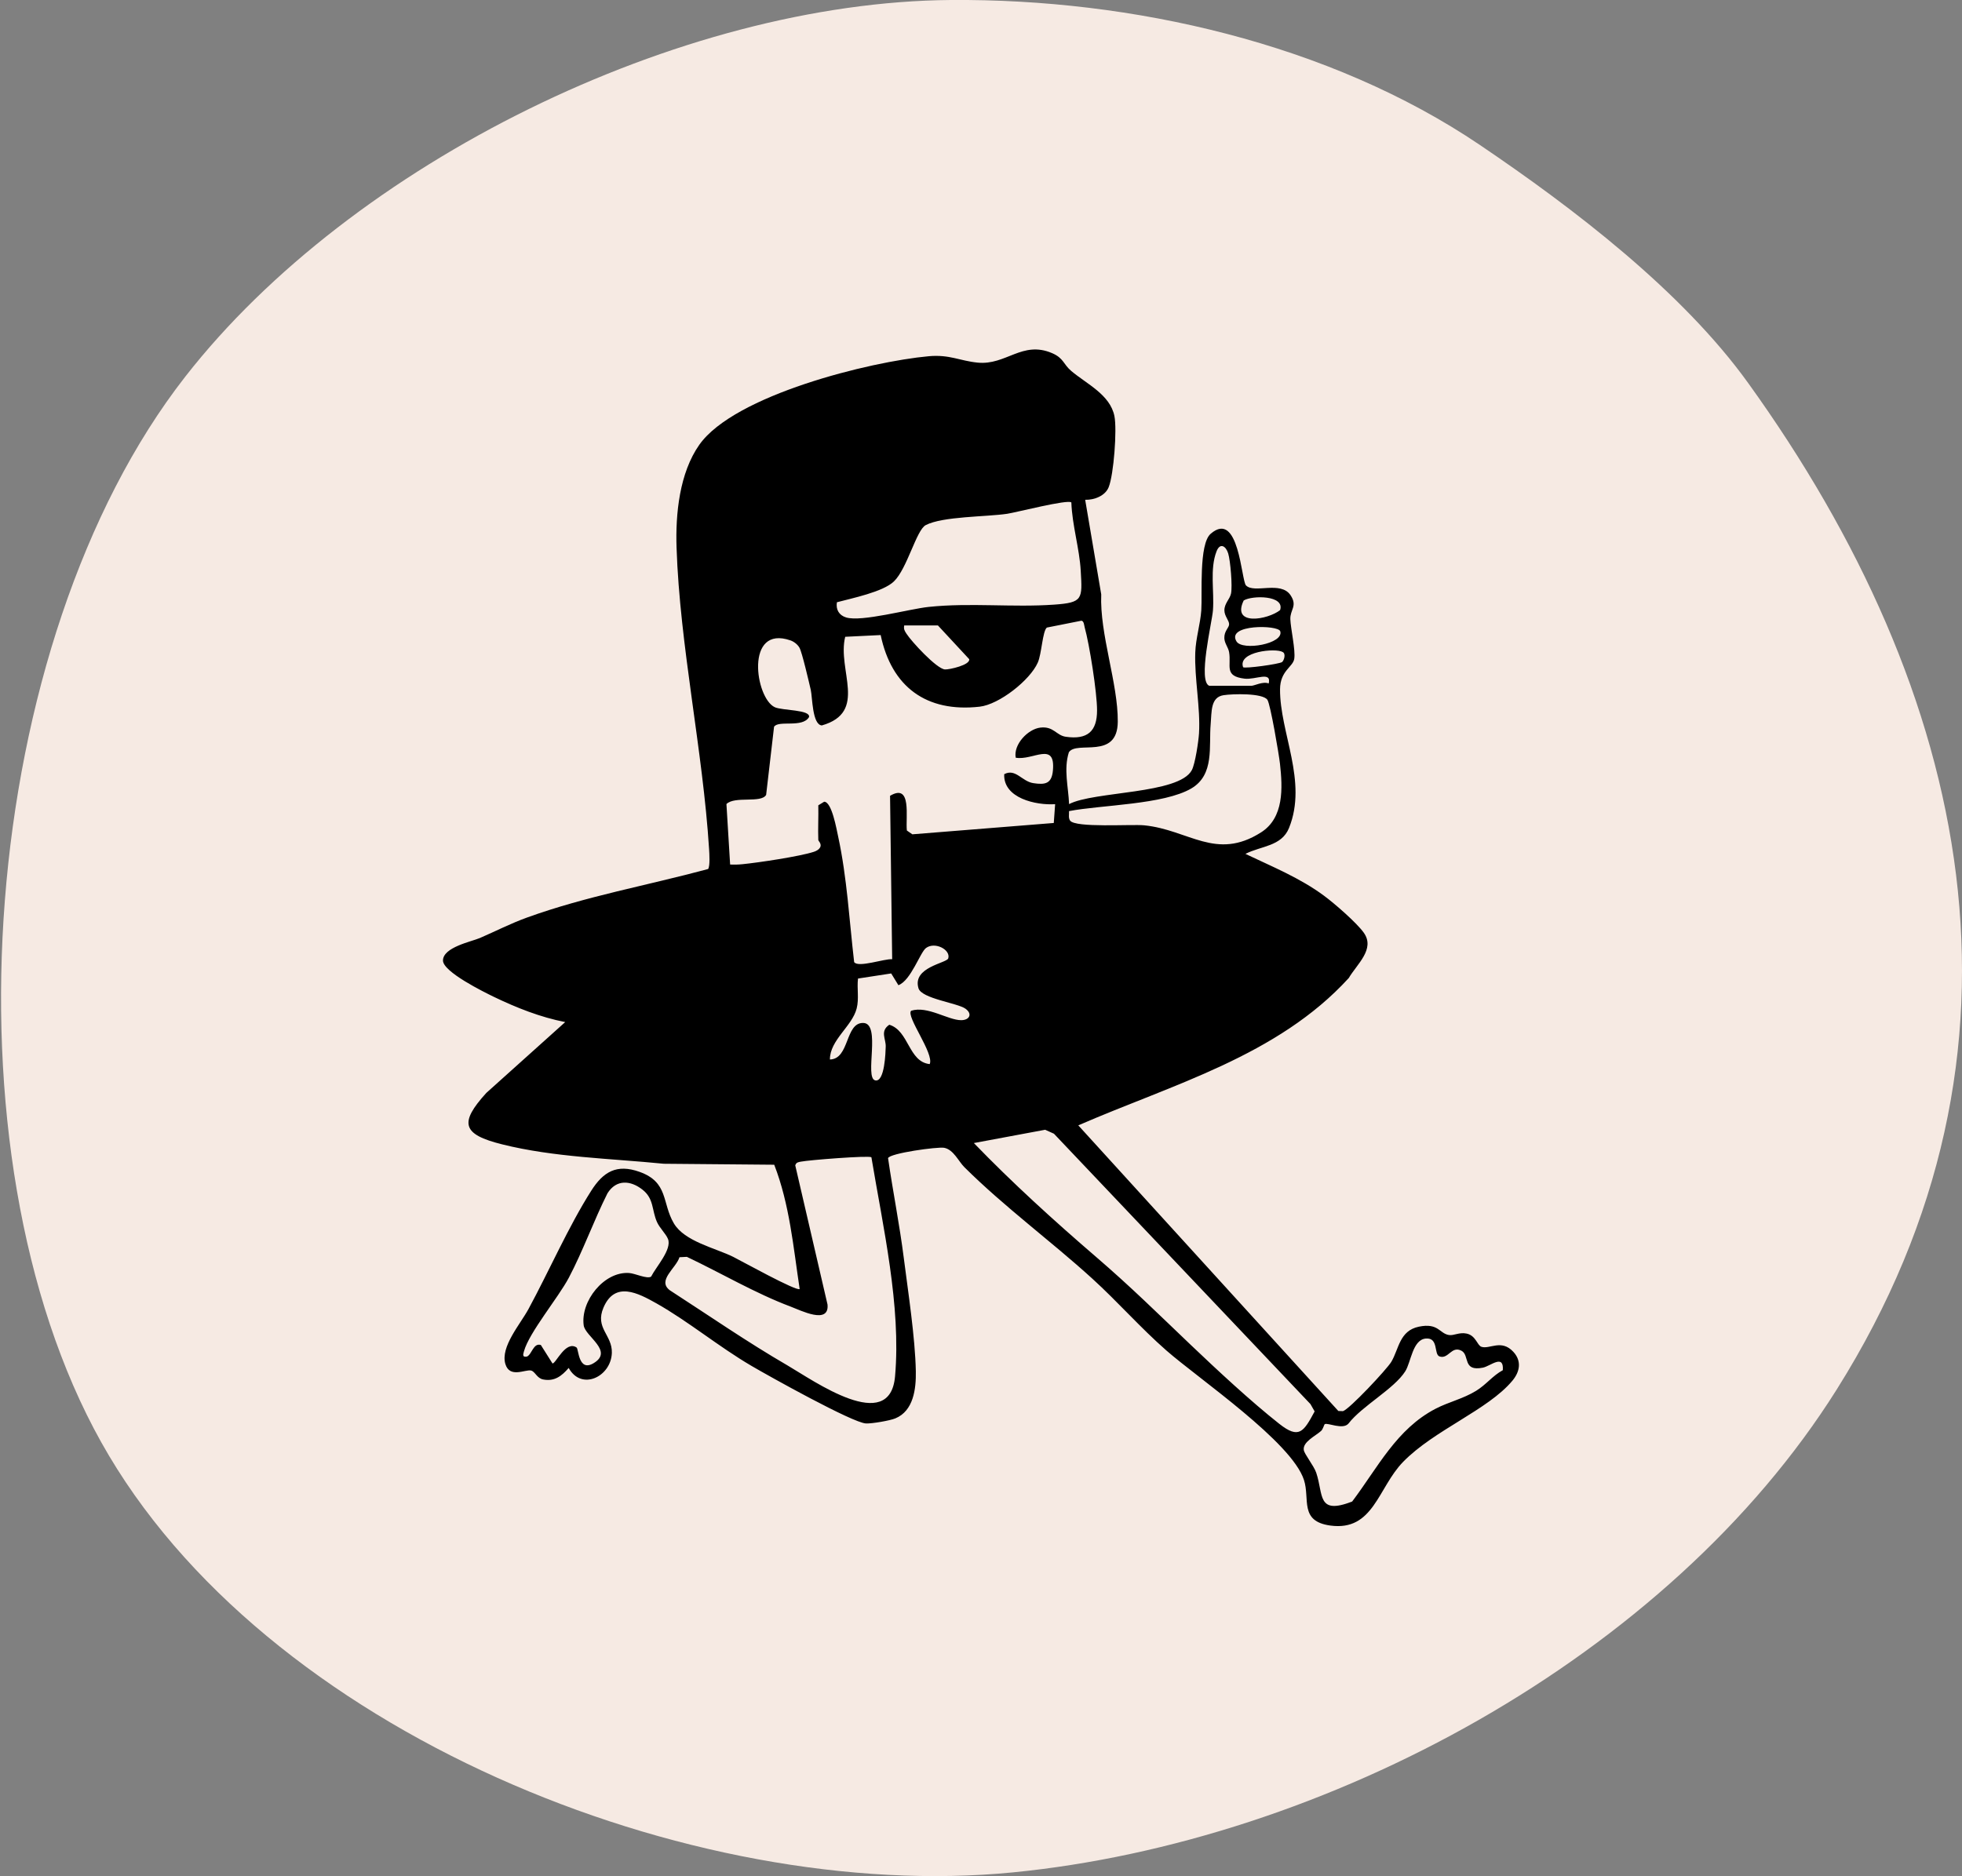
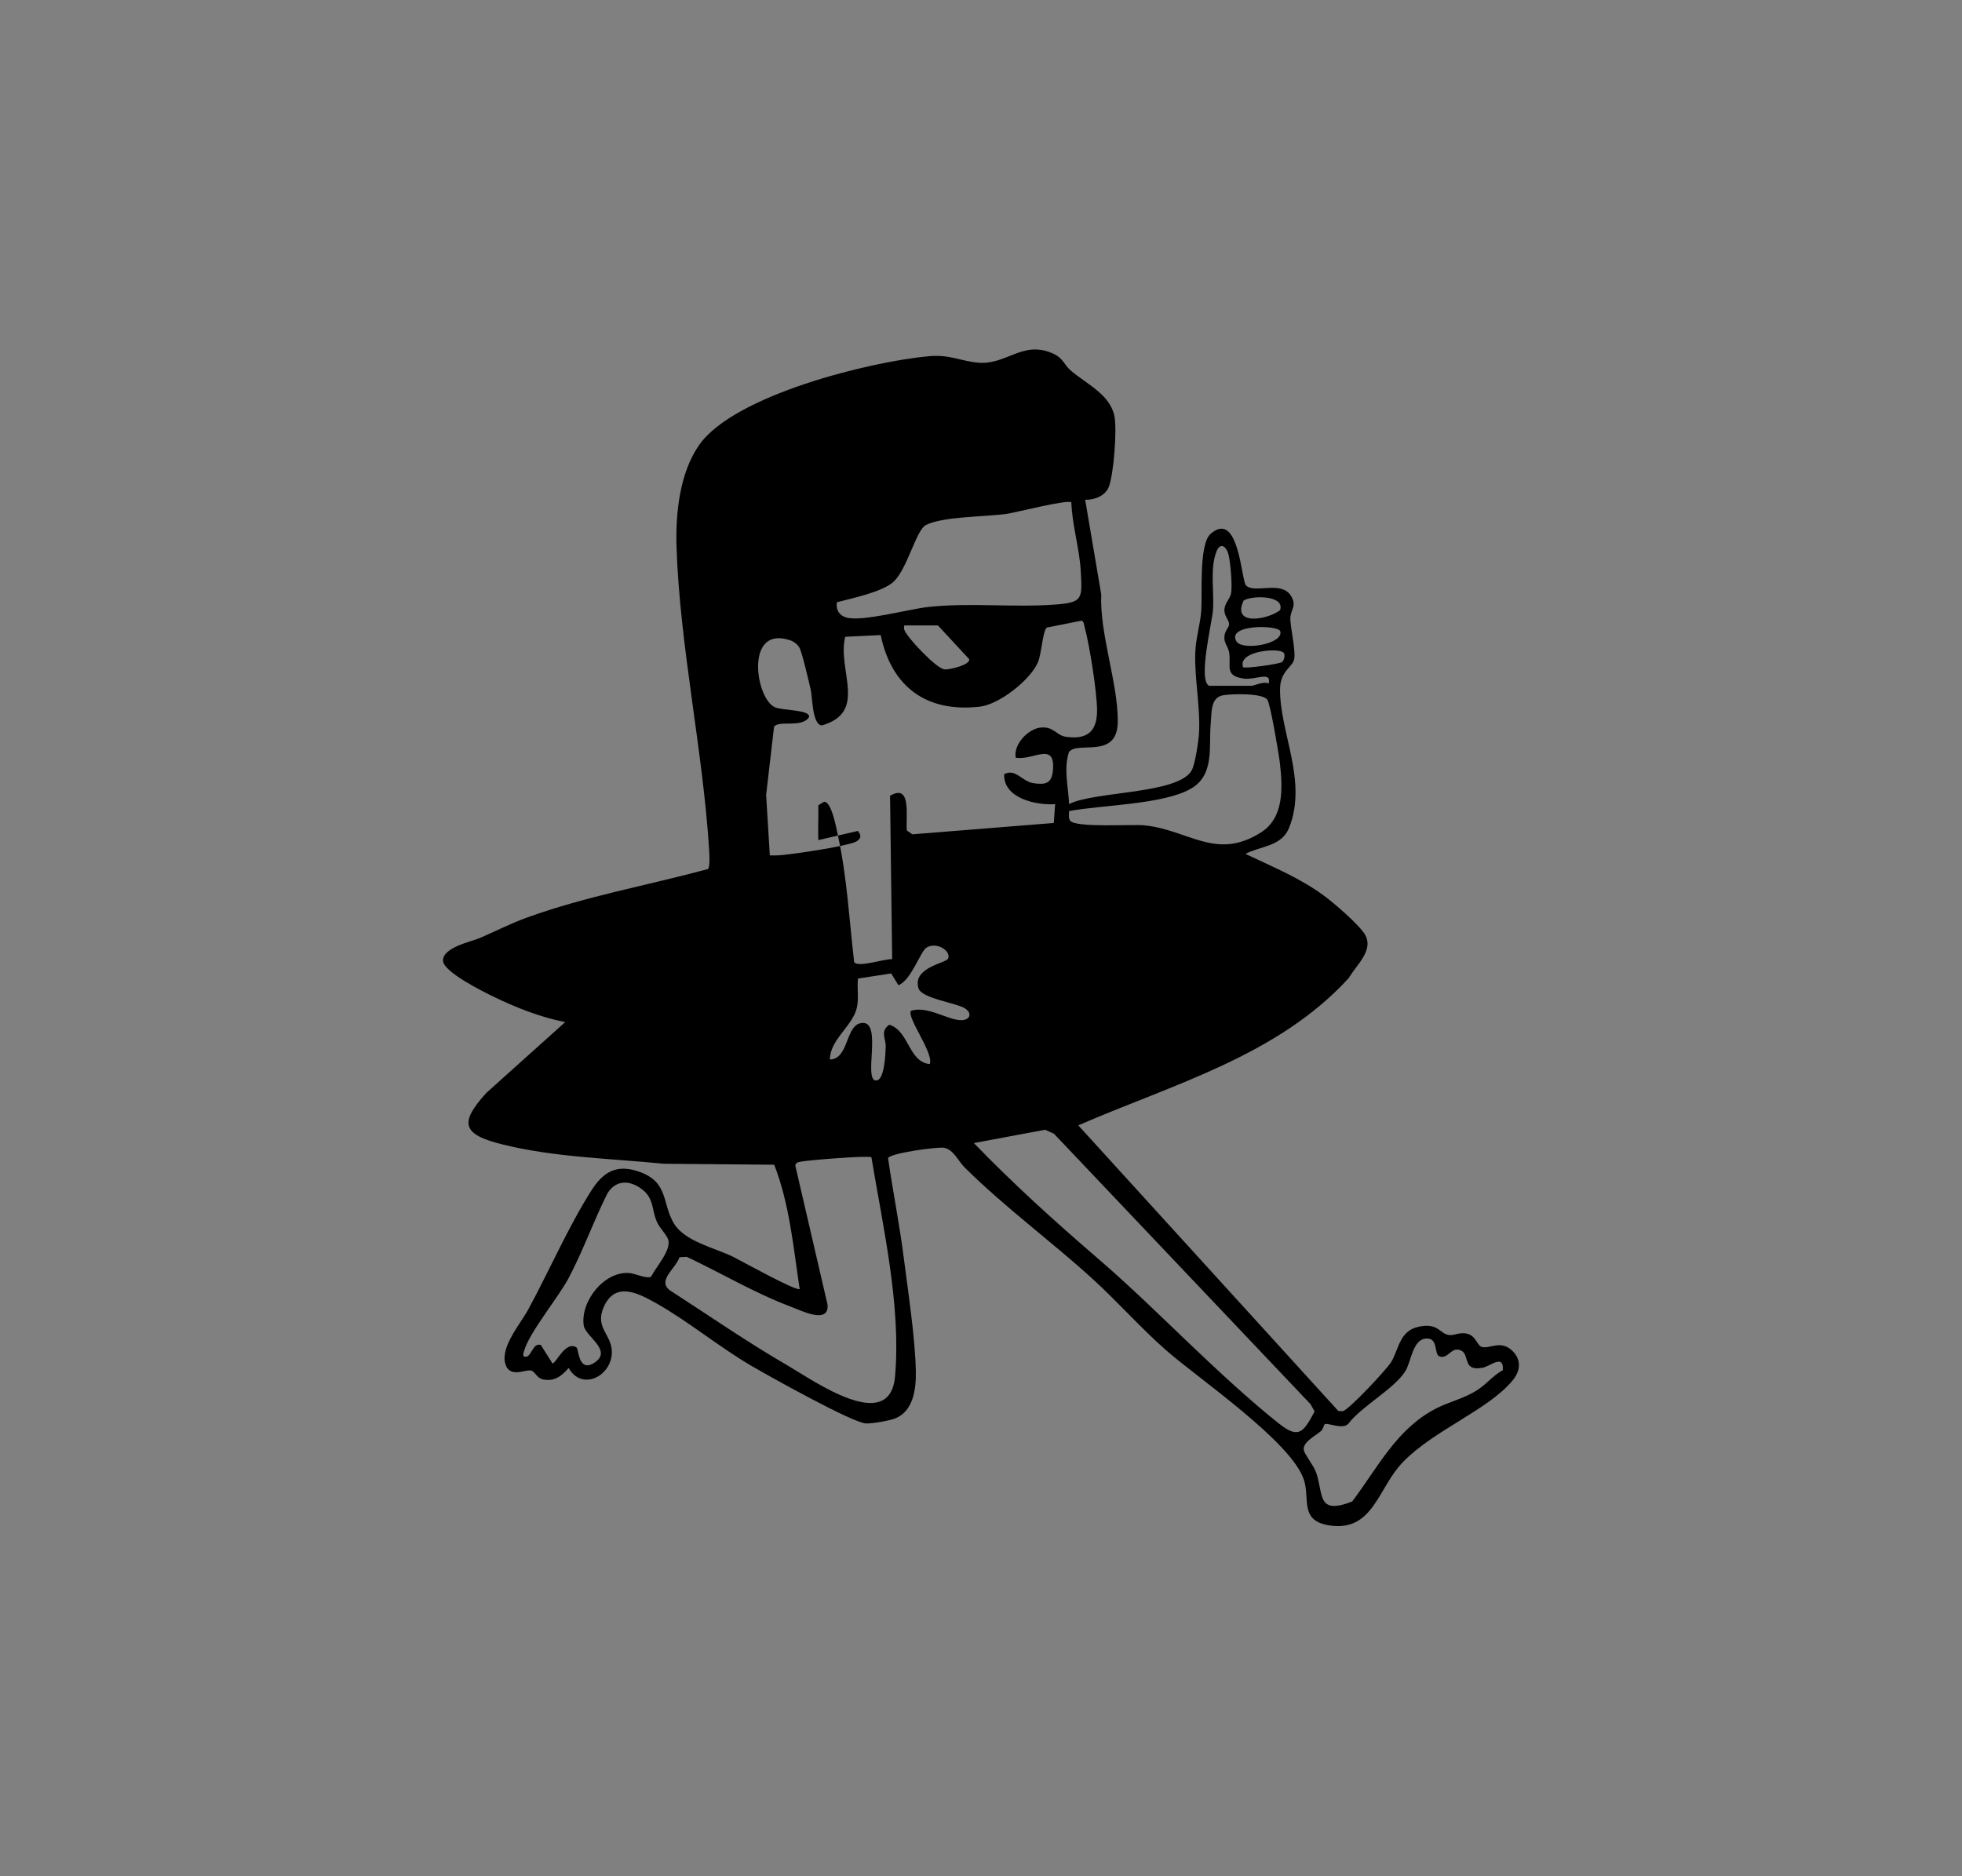
<svg xmlns="http://www.w3.org/2000/svg" id="Ebene_1" data-name="Ebene 1" viewBox="0 0 361.78 346.02">
  <rect x="0" y="0" width="361.78" height="346.02" fill="#808080" stroke="none" />
  <defs>
    <style>
      .cls-1 {
        fill: #f6eae3;
      }
    </style>
  </defs>
-   <path d="M141.02,163.93c-1.33,1.22-1.24-3.54-1.37-3.77-.31-.55-2.37-.46-1.2-2.65-2.32-.03.04,3.83,0,4.05-.26,1.44-2.03.11-2.38-1.04-1.82-6.04,4.83-8.48,5.39-1.11.06.82.01,4.09-.45,4.51Z" />
-   <path class="cls-1" d="M175.33,0c33.37-.25,69.83,7.99,97.57,26.75,17.26,11.67,37.27,26.96,49.44,43.88,41.04,57.01,55.75,122.94,16.35,185.63-31.08,49.46-94.34,83.42-151.93,89.08-59.27,5.82-138.23-25.92-168.09-79.33S-4.03,118.4,34.17,69.46C64.91,30.07,125.32.38,175.33,0Z" />
-   <path d="M200.11,92.24l2.95,17.39c-.31,7.33,3.11,16.39,3.05,23.49s-7.57,3.4-9.02,5.63c-.99,3.15-.08,6.4.04,9.56,4.57-2.4,20.25-1.81,22.63-6.26.63-1.18,1.24-5.34,1.33-6.8.28-4.71-.86-10.15-.69-14.9.09-2.62.93-5.21,1.11-7.79.21-2.97-.48-12.2,1.73-14.11,5.21-4.51,5.64,8.62,6.51,9.52,1.52,1.57,6.41-.92,8.23,1.83,1.31,1.99-.11,2.64-.05,4.4s.98,5.72.72,7.32c-.24,1.51-2.59,2.17-2.62,5.59-.05,8.05,5.13,16.97,1.66,25.59-1.38,3.43-5.18,3.31-8.04,4.79,4.95,2.36,10.09,4.45,14.52,7.74,1.93,1.43,5.99,4.95,7.31,6.81,2.13,3.01-1.26,5.77-2.78,8.35-13.12,14.38-32.54,19.62-49.87,27.17l47.95,52.68.85.03c1.15-.31,8.1-7.72,8.92-9.1,1.41-2.37,1.48-5.73,5.08-6.48s3.79,1.27,5.55,1.54c.93.14,1.88-.55,3.24-.27,1.73.36,1.95,2.17,2.74,2.44,1.51.51,3.68-1.47,5.89.93,1.57,1.7,1.21,3.67-.18,5.33-4.5,5.4-14.41,9.08-20.14,14.96-4.65,4.76-5.45,12.84-13.43,11.75-5.76-.79-3.72-4.9-4.86-8.41-2.27-7.01-19.31-18.58-25.36-23.87-4.8-4.2-8.99-9.01-13.69-13.28-7.71-7.01-16.14-13.16-23.56-20.53-1.1-1.09-1.99-3.24-3.73-3.58-1.15-.23-10.08,1-10.35,1.91.89,6.14,2.12,12.26,2.9,18.41s2.1,14.65,2.22,20.9c.06,3.23-.42,7.3-3.77,8.68-1.03.43-4.36.99-5.42.94-2.44-.1-17.94-8.76-21.08-10.6-6.04-3.53-11.72-8.26-17.56-11.55-3.35-1.88-7.64-4.18-9.76.77-1.63,3.8,1.63,5.03,1.54,8.35-.13,4.4-5.61,7.07-7.96,2.79-1.27,1.47-2.59,2.53-4.69,2.13-1.18-.22-1.49-1.46-2.24-1.65-1.06-.26-3.95,1.48-4.75-1.22-.93-3.17,2.76-7.33,4.26-10.11,3.77-6.95,7.41-15.28,11.57-21.82,2.24-3.53,4.71-4.99,8.9-3.5,5.39,1.91,4.12,5.73,6.34,9.5,1.97,3.35,7.65,4.55,10.94,6.18,1.37.68,11.76,6.45,12.26,5.93-1.16-7.69-1.85-15.61-4.69-22.92l-20.37-.18c-9.81-.98-20.21-1.18-29.81-3.58-7.34-1.83-7.97-3.92-2.9-9.49l14.54-13.06c-4.54-.88-8.98-2.64-13.13-4.64-1.9-.92-9.4-4.62-9.41-6.71,0-2.46,5.26-3.49,6.82-4.16,2.88-1.25,5.69-2.69,8.65-3.76,10.87-3.94,22.28-5.95,33.42-8.96.38-.54.23-2.83.18-3.66-1.14-18.2-5.4-37.5-6-55.64-.21-6.2.54-13.75,4.2-18.95,6.45-9.15,31.46-15.35,42.32-16.33,3.83-.34,5.7.85,8.98,1.18,5.26.54,8.22-4.11,13.74-1.75,2.17.93,2.07,2.06,3.55,3.3,2.83,2.39,7.15,4.35,7.95,8.31.5,2.48-.12,10.79-1.06,13.12-.65,1.61-2.68,2.37-4.32,2.32ZM197.55,92.67c-.61-.62-10.16,1.84-11.82,2.09-3.86.58-11.9.46-15.03,2.09-1.73.9-3.42,8.04-5.87,10.39-2.02,1.94-7.72,3.09-10.51,3.84-.22,1.34.39,2.4,1.69,2.8,2.85.88,11.61-1.56,15.22-1.94,7.7-.81,15.46.12,23.13-.42,5.35-.38,5.22-1.01,4.92-6.24-.23-4.09-1.59-8.46-1.73-12.61ZM223.02,126.49h7.71c.57,0,2.17-.87,3.21-.43.56-2.33-2.4-.65-4.45-.89-3.84-.46-2.42-2.35-2.85-4.87-.15-.91-.84-1.61-.88-2.6-.04-1.34.86-1.89.88-2.55.02-.71-.86-1.49-.87-2.57-.01-1.28.99-2.05,1.22-3.09.29-1.35-.11-6.08-.52-7.42s-1.49-2.05-2.14-.4c-1.29,3.29-.4,7.4-.67,10.91-.17,2.23-2.86,13.19-.64,13.92ZM229.33,110.75c-2.3,4.78,4.48,3.55,6.71,1.78.93-2.76-5.13-2.75-6.71-1.78ZM150.89,154.95c-.08-2.14.05-4.28,0-6.42l1.08-.66c1.41,0,2.28,5.05,2.58,6.42,1.64,7.59,2.05,15.45,2.95,23.16.75,1.09,5.59-.66,7.01-.53l-.39-30.14c4.07-2.42,2.83,4.02,3.1,6.4l1.01.7,26.08-2.09.25-3.47c-3.52.24-9.59-1.1-9.39-5.53,2.1-1.11,3.24,1.32,5.35,1.65,2.24.35,3.41.09,3.63-2.33.5-5.49-3.71-1.78-6.86-2.36-.45-2.44,2.25-5.28,4.54-5.55,2.46-.29,2.93,1.44,4.7,1.69,3.99.57,5.77-.99,5.76-4.89,0-3.25-1.39-12.11-2.29-15.32-.1-.37-.11-1.09-.58-1.2l-6.39,1.27c-.8.67-.95,4.85-1.67,6.46-1.44,3.26-7.12,7.72-10.71,8.13-9.85,1.11-16.26-3.67-18.26-13.21l-6.54.32c-1.52,6.16,4.26,13.89-4.31,16.35-1.78-.14-1.73-5.23-2.04-6.56-.34-1.46-1.6-6.91-2.08-7.77-.34-.6-1-1.12-1.65-1.35-8.45-2.94-6.52,10.65-2.9,12.32,1.37.63,6.62.43,6.31,1.82-1.23,2.06-5.64.51-6.45,1.79l-1.46,12.56c-.92,1.59-5.79.16-7.32,1.69l.68,11.15c.77.04,1.53.02,2.3-.06,2.93-.29,10.53-1.43,13.13-2.28.5-.16,1.02-.44,1.23-.96.17-.61-.39-1.03-.39-1.21ZM166.73,115.36c-.13.68.07.98.41,1.51.91,1.43,5.57,6.5,7.1,6.6.79.05,4.71-.82,4.47-1.9l-5.77-6.22h-6.21ZM228,118.3c1.09,1.8,8.78.44,8.07-1.87-.37-1.2-10-1.32-8.07,1.87ZM236.4,122.11c.35-.25.77-1.53.12-1.85-1.26-.78-8.34-.1-7.3,2.8.29.3,6.64-.57,7.18-.95ZM197.12,149.6c.04.56-.15,1.23.19,1.74.95,1.39,11.33.65,13.67.88,8.22.82,13.23,6.59,21.54,1.31,4.27-2.71,3.99-8.21,3.5-12.66-.18-1.66-1.76-10.99-2.32-11.8-.87-1.26-6.41-1.11-8.08-.85-2.43.37-2.18,3.07-2.38,5.33-.36,4.11.74,9.32-3.55,11.86-5.11,3.01-16.59,3.04-22.57,4.19ZM168.01,186.42c3-.96,6.79,1.74,9.22,1.74,1.54,0,2.14-1.16.79-2.12-1.48-1.06-8.09-1.85-8.66-3.77-1.17-3.9,5.21-4.62,5.49-5.51.49-1.58-2.43-3.13-4.09-1.92-1.09.79-2.78,6-5.1,6.87l-1.33-2.17-6.12.94c-.22,1.83.22,3.71-.25,5.53-.85,3.3-4.94,5.81-4.93,9.4,3.66-.08,2.77-6.8,6.14-6.74s.17,10.13,2.21,10.59c1.77.4,1.91-5.27,1.94-6.22.05-1.44-1.1-2.84.66-4.04,3.64,1.1,3.52,6.84,7.45,7.26.87-1.94-4.43-8.81-3.42-9.84ZM179.57,210.82c7.1,7.35,14.73,14.28,22.49,20.96,6.51,5.6,11.36,10.41,17.53,16.29,4.85,4.62,11.09,10.43,16.29,14.53,3.65,2.88,4.49,1.51,6.53-2.28l-.77-1.35-47.3-49.87-1.62-.73-13.14,2.45ZM160.68,213.44c-.55-.35-11.56.52-12.99.81-.5.1-.87.12-1.05.69l5.95,25.67c.34,3.76-4.93,1.08-6.82.37-6.52-2.45-12.82-6.19-19.12-9.17l-1.36.07c-.62,2.02-4.19,4.29-1.77,6.1,7.19,4.65,14.27,9.55,21.68,13.85,4.84,2.82,18.88,12.85,19.84,2.03,1.15-12.97-2.24-27.65-4.36-40.42ZM106.32,248.54c.39.27.33,4.59,3.16,2.87,3.71-2.25-1.56-4.9-1.85-6.96-.61-4.46,3.75-9.97,8.36-9.66,1.12.07,3.3,1.15,4.07.67.93-1.84,3.88-5.03,3.11-6.95-.4-.98-1.53-2-2.03-3.13-.97-2.19-.54-4.26-2.63-5.93-2.23-1.78-4.87-1.97-6.5.65-2.51,5-4.53,10.66-7.12,15.56-1.97,3.72-7.31,10.09-8.27,13.56-.18.63-.33,1.15.55.98.9-.37,1.18-2.58,2.56-2.13l2.15,3.41c.64,0,2.43-4.32,4.45-2.94ZM277.11,252.72c.22-3.07-2.28-.75-3.68-.47-3.81.76-2.38-2.32-3.96-3.13-1.84-.95-2.38,1.62-4.03,1.06-1.09-.37-.12-3.53-2.55-3.3s-2.7,4.35-3.77,6.04c-2.05,3.25-7.96,6.38-10.47,9.64-1.04,1.21-3.83-.21-4.37.11-.14.09-.31.91-.68,1.25-1,.91-3.42,2.02-3.19,3.52.12.78,1.85,2.89,2.29,4.18,1.37,4.03.1,7.85,6.63,5.32,4.72-6.25,8.18-13.39,15.41-17.13,2.37-1.23,5.05-1.82,7.43-3.28,1.93-1.19,3.03-2.78,4.95-3.82Z" />
+   <path d="M200.11,92.24l2.95,17.39c-.31,7.33,3.11,16.39,3.05,23.49s-7.57,3.4-9.02,5.63c-.99,3.15-.08,6.4.04,9.56,4.57-2.4,20.25-1.81,22.63-6.26.63-1.18,1.24-5.34,1.33-6.8.28-4.71-.86-10.15-.69-14.9.09-2.62.93-5.21,1.11-7.79.21-2.97-.48-12.2,1.73-14.11,5.21-4.51,5.64,8.62,6.51,9.52,1.52,1.57,6.41-.92,8.23,1.83,1.31,1.99-.11,2.64-.05,4.4s.98,5.72.72,7.32c-.24,1.51-2.59,2.17-2.62,5.59-.05,8.05,5.13,16.97,1.66,25.59-1.38,3.43-5.18,3.31-8.04,4.79,4.95,2.36,10.09,4.45,14.52,7.74,1.93,1.43,5.99,4.95,7.31,6.81,2.13,3.01-1.26,5.77-2.78,8.35-13.12,14.38-32.54,19.62-49.87,27.17l47.95,52.68.85.03c1.15-.31,8.1-7.72,8.92-9.1,1.41-2.37,1.48-5.73,5.08-6.48s3.79,1.27,5.55,1.54c.93.14,1.88-.55,3.24-.27,1.73.36,1.95,2.17,2.74,2.44,1.51.51,3.68-1.47,5.89.93,1.57,1.7,1.21,3.67-.18,5.33-4.5,5.4-14.41,9.08-20.14,14.96-4.65,4.76-5.45,12.84-13.43,11.75-5.76-.79-3.72-4.9-4.86-8.41-2.27-7.01-19.31-18.58-25.36-23.87-4.8-4.2-8.99-9.01-13.69-13.28-7.71-7.01-16.14-13.16-23.56-20.53-1.1-1.09-1.99-3.24-3.73-3.58-1.15-.23-10.08,1-10.35,1.91.89,6.14,2.12,12.26,2.9,18.41s2.1,14.65,2.22,20.9c.06,3.23-.42,7.3-3.77,8.68-1.03.43-4.36.99-5.42.94-2.44-.1-17.94-8.76-21.08-10.6-6.04-3.53-11.72-8.26-17.56-11.55-3.35-1.88-7.64-4.18-9.76.77-1.63,3.8,1.63,5.03,1.54,8.35-.13,4.4-5.61,7.07-7.96,2.79-1.27,1.47-2.59,2.53-4.69,2.13-1.18-.22-1.49-1.46-2.24-1.65-1.06-.26-3.95,1.48-4.75-1.22-.93-3.17,2.76-7.33,4.26-10.11,3.77-6.95,7.41-15.28,11.57-21.82,2.24-3.53,4.71-4.99,8.9-3.5,5.39,1.91,4.12,5.73,6.34,9.5,1.97,3.35,7.65,4.55,10.94,6.18,1.37.68,11.76,6.45,12.26,5.93-1.16-7.69-1.85-15.61-4.69-22.92l-20.37-.18c-9.81-.98-20.21-1.18-29.81-3.58-7.34-1.83-7.97-3.92-2.9-9.49l14.54-13.06c-4.54-.88-8.98-2.64-13.13-4.64-1.9-.92-9.4-4.62-9.41-6.71,0-2.46,5.26-3.49,6.82-4.16,2.88-1.25,5.69-2.69,8.65-3.76,10.87-3.94,22.28-5.95,33.42-8.96.38-.54.23-2.83.18-3.66-1.14-18.2-5.4-37.5-6-55.64-.21-6.2.54-13.75,4.2-18.95,6.45-9.15,31.46-15.35,42.32-16.33,3.83-.34,5.7.85,8.98,1.18,5.26.54,8.22-4.11,13.74-1.75,2.17.93,2.07,2.06,3.55,3.3,2.83,2.39,7.15,4.35,7.95,8.31.5,2.48-.12,10.79-1.06,13.12-.65,1.61-2.68,2.37-4.32,2.32ZM197.55,92.67c-.61-.62-10.16,1.84-11.82,2.09-3.86.58-11.9.46-15.03,2.09-1.73.9-3.42,8.04-5.87,10.39-2.02,1.94-7.72,3.09-10.51,3.84-.22,1.34.39,2.4,1.69,2.8,2.85.88,11.61-1.56,15.22-1.94,7.7-.81,15.46.12,23.13-.42,5.35-.38,5.22-1.01,4.92-6.24-.23-4.09-1.59-8.46-1.73-12.61ZM223.02,126.49h7.71c.57,0,2.17-.87,3.21-.43.56-2.33-2.4-.65-4.45-.89-3.84-.46-2.42-2.35-2.85-4.87-.15-.91-.84-1.61-.88-2.6-.04-1.34.86-1.89.88-2.55.02-.71-.86-1.49-.87-2.57-.01-1.28.99-2.05,1.22-3.09.29-1.35-.11-6.08-.52-7.42s-1.49-2.05-2.14-.4c-1.29,3.29-.4,7.4-.67,10.91-.17,2.23-2.86,13.19-.64,13.92ZM229.33,110.75c-2.3,4.78,4.48,3.55,6.71,1.78.93-2.76-5.13-2.75-6.71-1.78ZM150.89,154.95c-.08-2.14.05-4.28,0-6.42l1.08-.66c1.41,0,2.28,5.05,2.58,6.42,1.64,7.59,2.05,15.45,2.95,23.16.75,1.09,5.59-.66,7.01-.53l-.39-30.14c4.07-2.42,2.83,4.02,3.1,6.4l1.01.7,26.08-2.09.25-3.47c-3.52.24-9.59-1.1-9.39-5.53,2.1-1.11,3.24,1.32,5.35,1.65,2.24.35,3.41.09,3.63-2.33.5-5.49-3.71-1.78-6.86-2.36-.45-2.44,2.25-5.28,4.54-5.55,2.46-.29,2.93,1.44,4.7,1.69,3.99.57,5.77-.99,5.76-4.89,0-3.25-1.39-12.11-2.29-15.32-.1-.37-.11-1.09-.58-1.2l-6.39,1.27c-.8.67-.95,4.85-1.67,6.46-1.44,3.26-7.12,7.72-10.71,8.13-9.85,1.11-16.26-3.67-18.26-13.21l-6.54.32c-1.52,6.16,4.26,13.89-4.31,16.35-1.78-.14-1.73-5.23-2.04-6.56-.34-1.46-1.6-6.91-2.08-7.77-.34-.6-1-1.12-1.65-1.35-8.45-2.94-6.52,10.65-2.9,12.32,1.37.63,6.62.43,6.31,1.82-1.23,2.06-5.64.51-6.45,1.79l-1.46,12.56l.68,11.15c.77.04,1.53.02,2.3-.06,2.93-.29,10.53-1.43,13.13-2.28.5-.16,1.02-.44,1.23-.96.17-.61-.39-1.03-.39-1.21ZM166.73,115.36c-.13.68.07.98.41,1.51.91,1.43,5.57,6.5,7.1,6.6.79.05,4.71-.82,4.47-1.9l-5.77-6.22h-6.21ZM228,118.3c1.09,1.8,8.78.44,8.07-1.87-.37-1.2-10-1.32-8.07,1.87ZM236.4,122.11c.35-.25.77-1.53.12-1.85-1.26-.78-8.34-.1-7.3,2.8.29.3,6.64-.57,7.18-.95ZM197.12,149.6c.04.56-.15,1.23.19,1.74.95,1.39,11.33.65,13.67.88,8.22.82,13.23,6.59,21.54,1.31,4.27-2.71,3.99-8.21,3.5-12.66-.18-1.66-1.76-10.99-2.32-11.8-.87-1.26-6.41-1.11-8.08-.85-2.43.37-2.18,3.07-2.38,5.33-.36,4.11.74,9.32-3.55,11.86-5.11,3.01-16.59,3.04-22.57,4.19ZM168.01,186.42c3-.96,6.79,1.74,9.22,1.74,1.54,0,2.14-1.16.79-2.12-1.48-1.06-8.09-1.85-8.66-3.77-1.17-3.9,5.21-4.62,5.49-5.51.49-1.58-2.43-3.13-4.09-1.92-1.09.79-2.78,6-5.1,6.87l-1.33-2.17-6.12.94c-.22,1.83.22,3.71-.25,5.53-.85,3.3-4.94,5.81-4.93,9.4,3.66-.08,2.77-6.8,6.14-6.74s.17,10.13,2.21,10.59c1.77.4,1.91-5.27,1.94-6.22.05-1.44-1.1-2.84.66-4.04,3.64,1.1,3.52,6.84,7.45,7.26.87-1.94-4.43-8.81-3.42-9.84ZM179.57,210.82c7.1,7.35,14.73,14.28,22.49,20.96,6.51,5.6,11.36,10.41,17.53,16.29,4.85,4.62,11.09,10.43,16.29,14.53,3.65,2.88,4.49,1.51,6.53-2.28l-.77-1.35-47.3-49.87-1.62-.73-13.14,2.45ZM160.68,213.44c-.55-.35-11.56.52-12.99.81-.5.1-.87.12-1.05.69l5.95,25.67c.34,3.76-4.93,1.08-6.82.37-6.52-2.45-12.82-6.19-19.12-9.17l-1.36.07c-.62,2.02-4.19,4.29-1.77,6.1,7.19,4.65,14.27,9.55,21.68,13.85,4.84,2.82,18.88,12.85,19.84,2.03,1.15-12.97-2.24-27.65-4.36-40.42ZM106.32,248.54c.39.27.33,4.59,3.16,2.87,3.71-2.25-1.56-4.9-1.85-6.96-.61-4.46,3.75-9.97,8.36-9.66,1.12.07,3.3,1.15,4.07.67.93-1.84,3.88-5.03,3.11-6.95-.4-.98-1.53-2-2.03-3.13-.97-2.19-.54-4.26-2.63-5.93-2.23-1.78-4.87-1.97-6.5.65-2.51,5-4.53,10.66-7.12,15.56-1.97,3.72-7.31,10.09-8.27,13.56-.18.63-.33,1.15.55.98.9-.37,1.18-2.58,2.56-2.13l2.15,3.41c.64,0,2.43-4.32,4.45-2.94ZM277.11,252.72c.22-3.07-2.28-.75-3.68-.47-3.81.76-2.38-2.32-3.96-3.13-1.84-.95-2.38,1.62-4.03,1.06-1.09-.37-.12-3.53-2.55-3.3s-2.7,4.35-3.77,6.04c-2.05,3.25-7.96,6.38-10.47,9.64-1.04,1.21-3.83-.21-4.37.11-.14.09-.31.91-.68,1.25-1,.91-3.42,2.02-3.19,3.52.12.78,1.85,2.89,2.29,4.18,1.37,4.03.1,7.85,6.63,5.32,4.72-6.25,8.18-13.39,15.41-17.13,2.37-1.23,5.05-1.82,7.43-3.28,1.93-1.19,3.03-2.78,4.95-3.82Z" />
</svg>